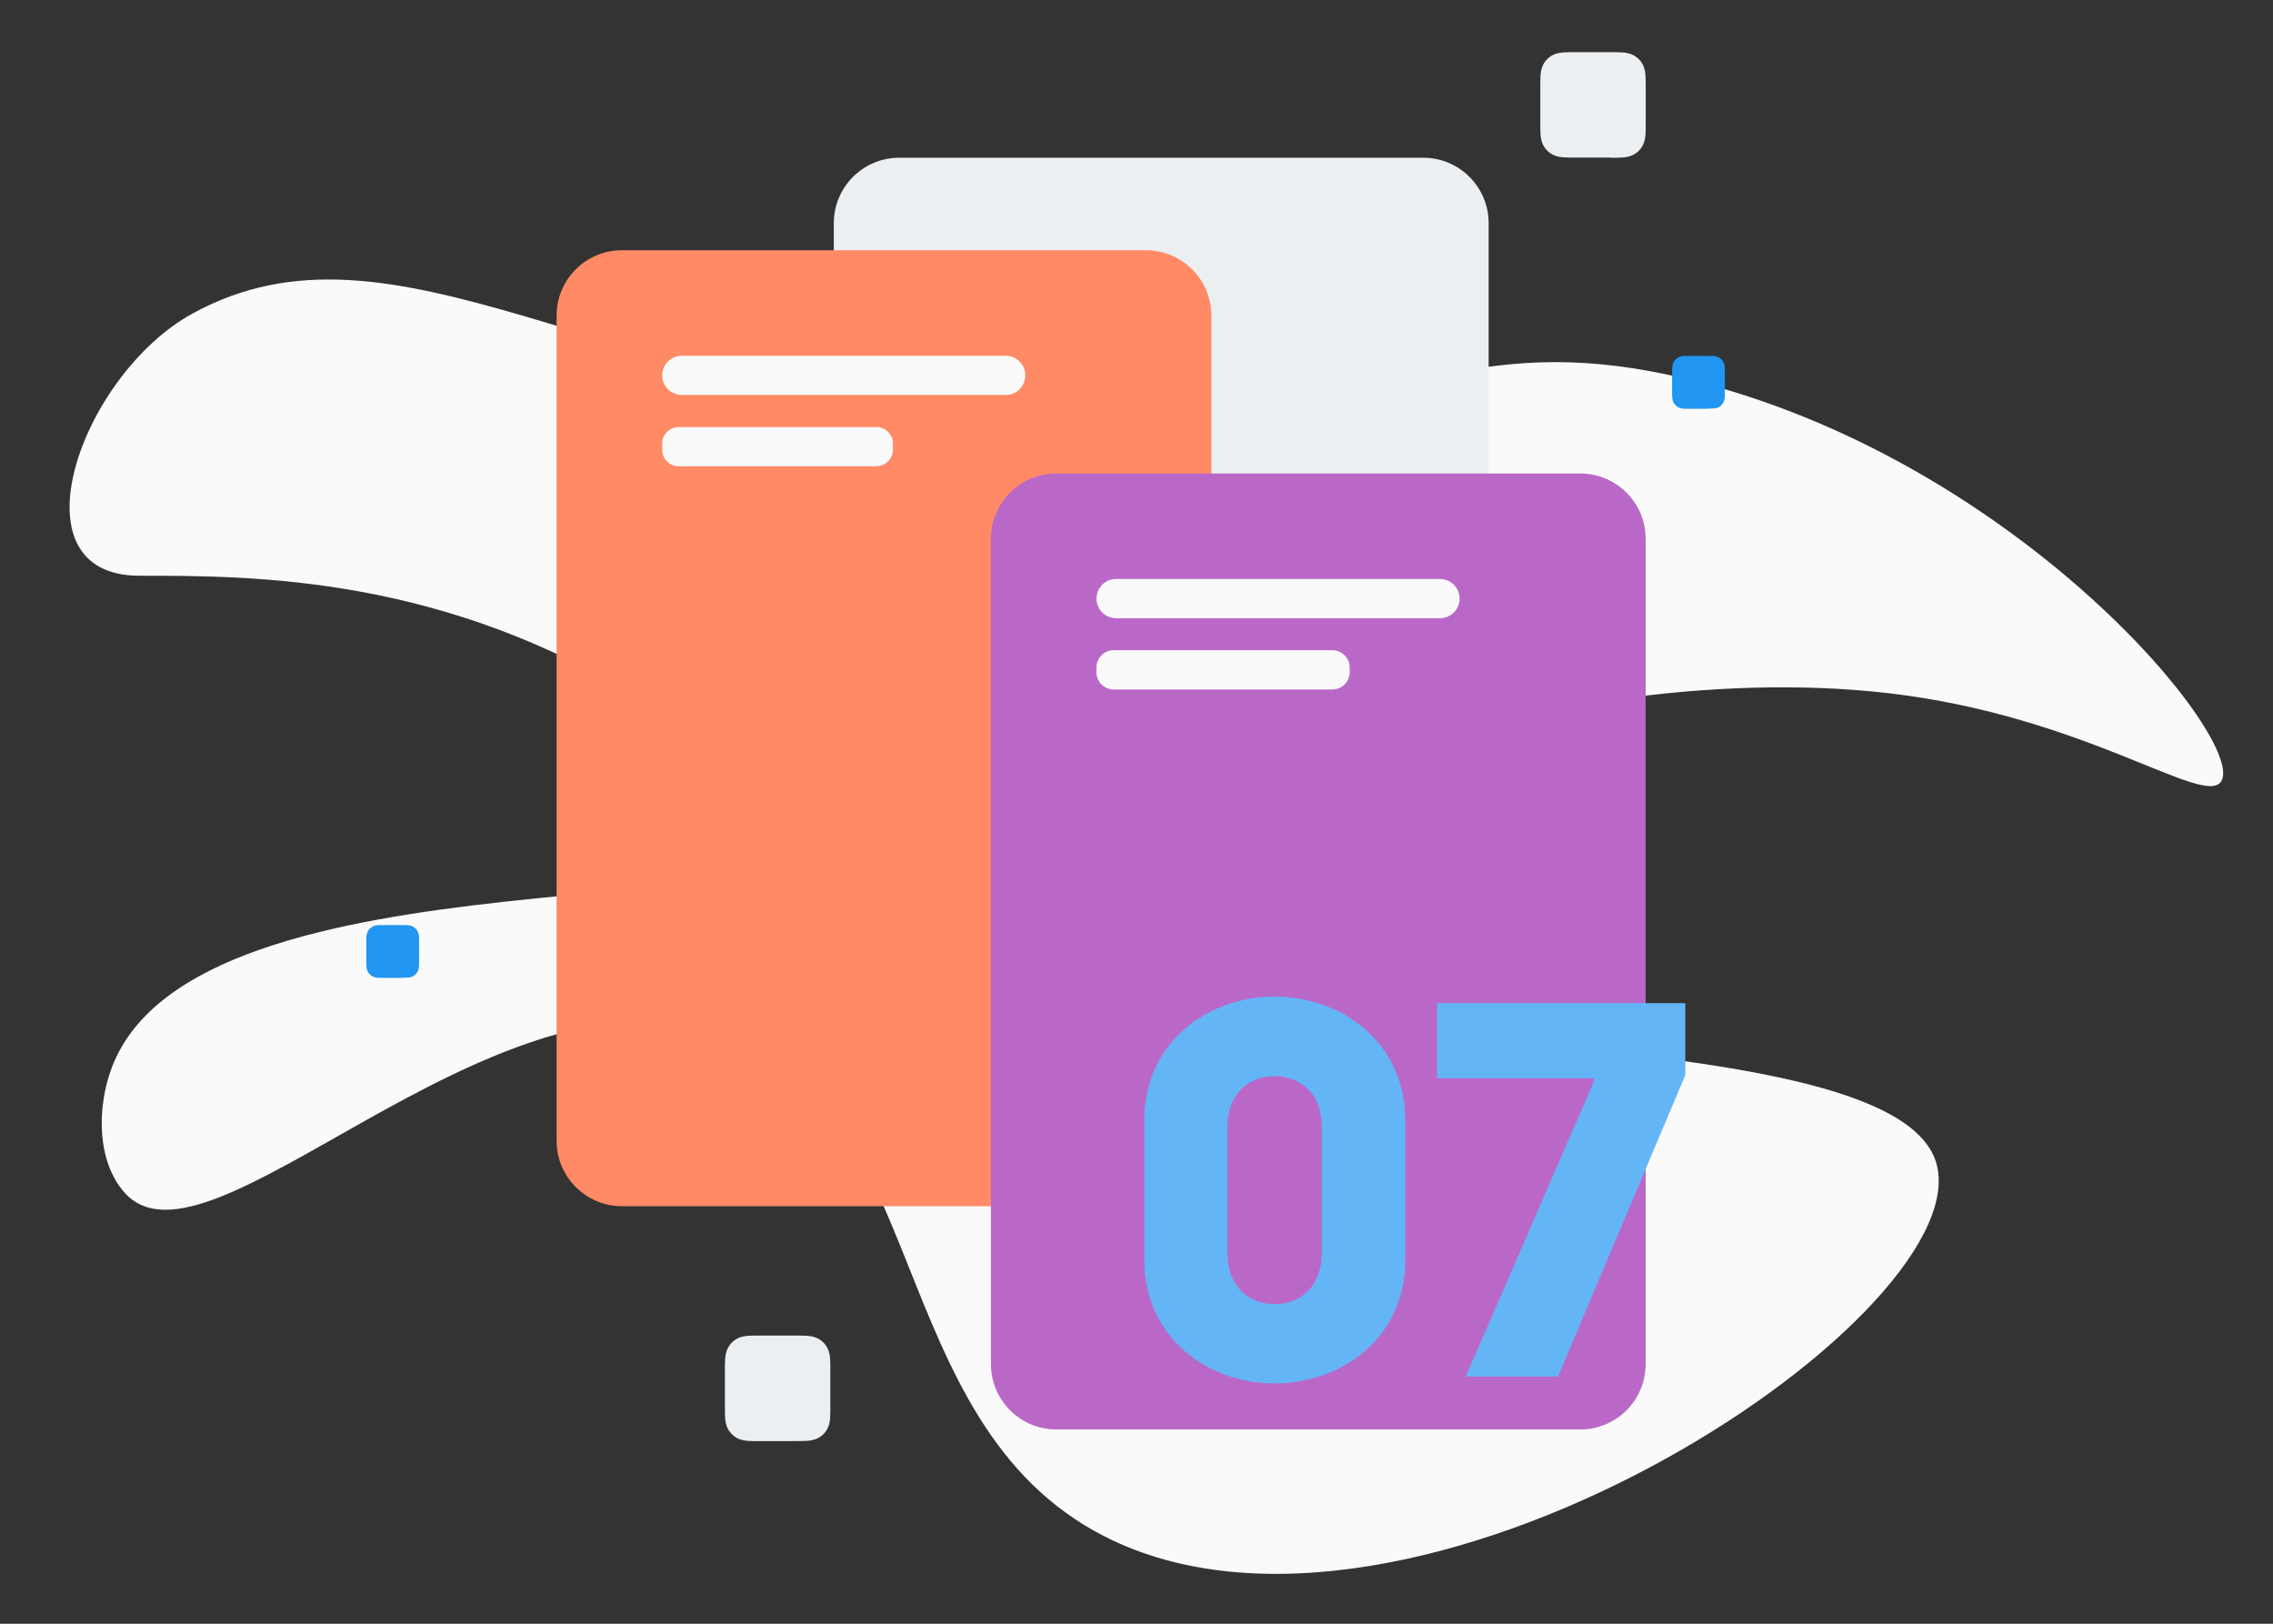
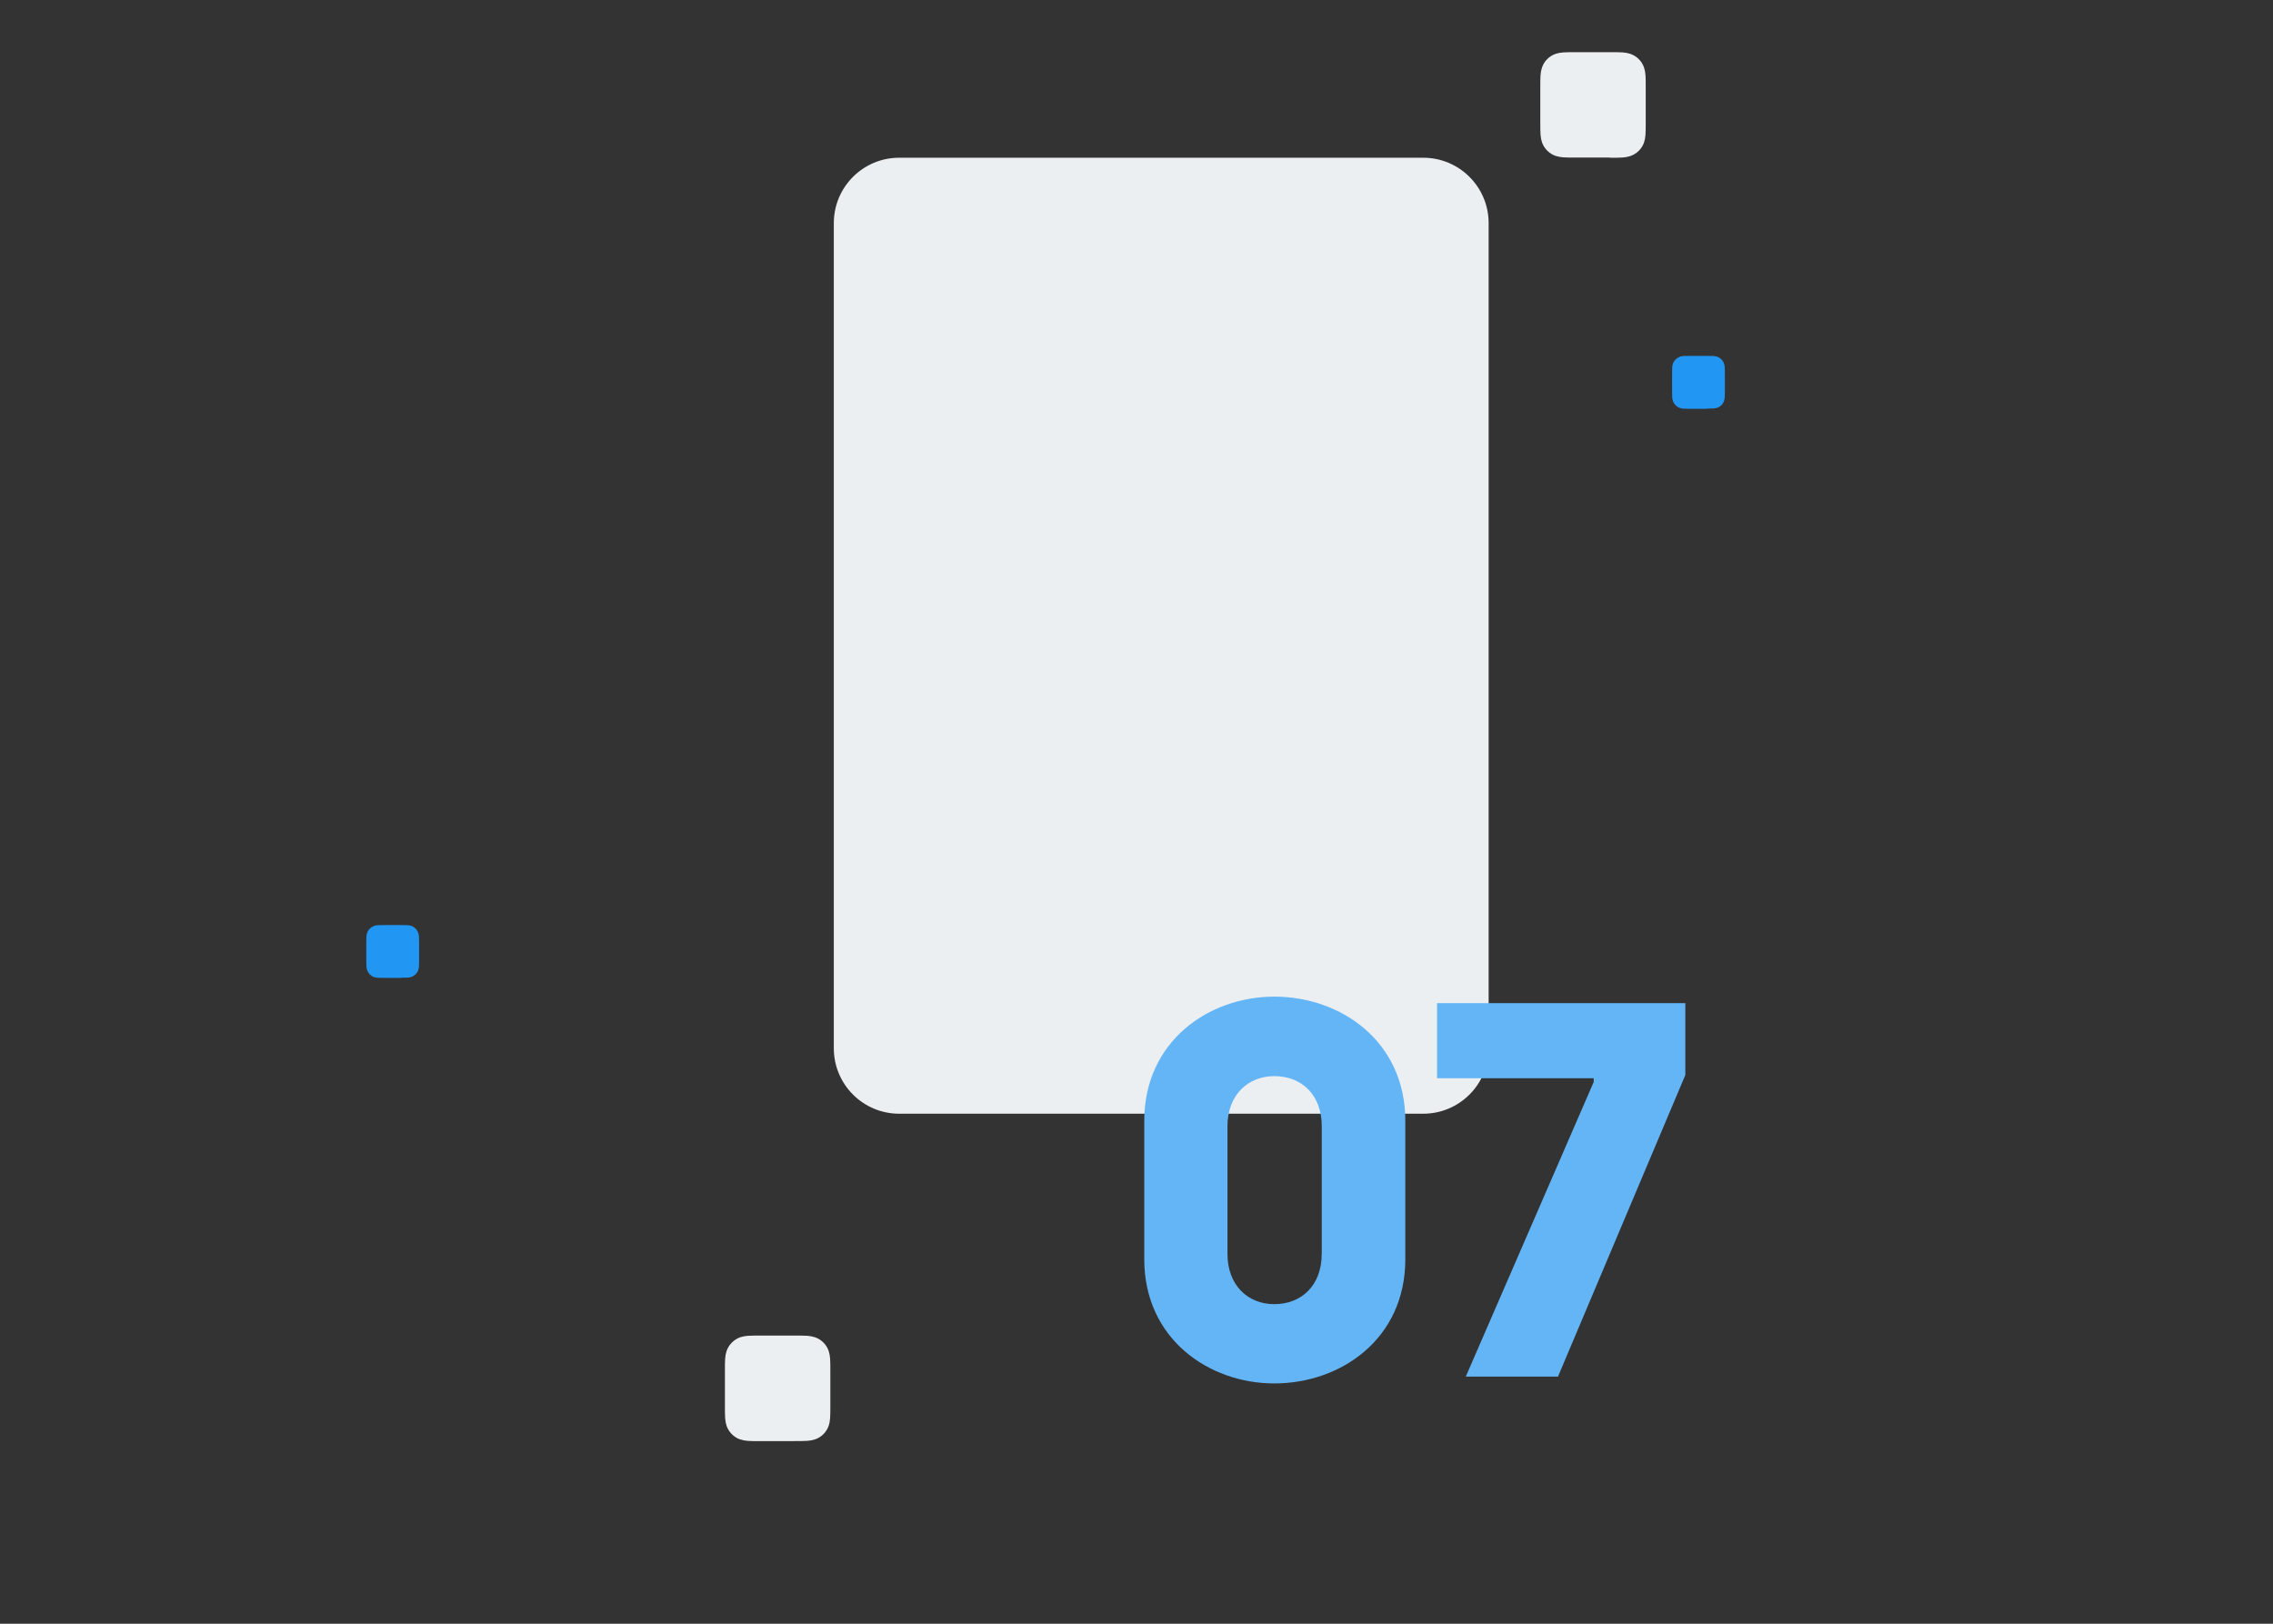
<svg xmlns="http://www.w3.org/2000/svg" width="392" height="280">
  <rect width="100%" height="100%" fill="#333333" stroke="none" />
  <g fill="none">
-     <path fill="#FAFAFA" d="M293.45 66c-46.24-12.13-55.58 11.03-117.1 7.1-72.04-4.63-108.2-38.23-143.17-19.02-19.24 10.57-31.56 45.2-9.15 45.2 19.83 0 52.42 0 87.23 21.78 6.72 4.2 35.22 13.2 34.1 22.03-2.2 17.24-111.37 2.16-126.08 41-2.53 6.7-2.7 16.16 2.28 21.65 14.44 15.9 62.17-39.94 102.15-28.1 37.3 11.04 28 67.6 66.84 87.33 52.7 26.77 149.45-37 143.54-63.8-6.25-28.33-140.6-15.78-144.14-39.5-2.64-17.73 74.87-49.2 135.78-42.13 33.94 3.93 54.42 19.76 57.34 15.2 4.38-6.85-33.87-54.1-89.6-68.74" />
    <path fill="#ECEFF1" d="M277.63 27.2c2.02 0 2.66 0 3.57-.3 1.08-.38 1.94-1.24 2.32-2.3.3-.92.3-1.57.3-3.58V15.2c0-2.03 0-2.67-.3-3.58-.38-1.08-1.24-1.94-2.32-2.32-.9-.3-1.55-.3-3.57-.3h-5.82c-2 0-2.66 0-3.57.3-1.07.38-1.93 1.24-2.3 2.32-.3.9-.3 1.55-.3 3.57V21c0 2 0 2.66.3 3.57.37 1.05 1.24 1.92 2.3 2.3.92.3 1.56.3 3.58.3h5.83zM137 248.5c2.03 0 2.67 0 3.58-.3 1.08-.37 1.94-1.23 2.32-2.3.3-.9.3-1.56.3-3.58v-5.82c0-2.02 0-2.66-.3-3.57-.38-1.08-1.24-1.94-2.32-2.32-.9-.3-1.55-.3-3.57-.3h-5.82c-2 0-2.66 0-3.57.3-1.06.4-1.92 1.25-2.3 2.33-.3.9-.3 1.55-.3 3.57v5.82c0 2.02 0 2.67.3 3.58.38 1.06 1.25 1.93 2.3 2.3.92.3 1.57.3 3.58.3H137zm108.45-56.45h-90.38c-6.22 0-11.27-5.05-11.27-11.28V38.47c0-6.22 5.05-11.27 11.27-11.27h90.38c6.23 0 11.28 5.05 11.28 11.28v142.3c0 6.22-5.05 11.27-11.28 11.27" />
-     <path fill="#FF8A65" d="M197.64 208h-90.37c-6.23 0-11.28-5.05-11.28-11.28V54.42c0-6.22 5.04-11.27 11.27-11.27h90.37c6.23 0 11.28 5.05 11.28 11.28v142.3c0 6.22-5.05 11.27-11.28 11.27" />
-     <path fill="#FAFAFA" d="M173.44 68.1h-55.86c-1.87 0-3.38-1.5-3.38-3.37 0-1.86 1.5-3.38 3.38-3.38h55.86c1.87 0 3.38 1.52 3.38 3.38 0 1.87-1.5 3.38-3.38 3.38m-22.3 12.3h-34.1c-1.57 0-2.84-1.27-2.84-2.84V76.5c0-1.58 1.27-2.86 2.84-2.86h34.1c1.58 0 2.86 1.28 2.86 2.85v1.06c0 1.57-1.28 2.84-2.85 2.84" />
-     <path fill="#BA68C8" d="M182.17 246.5c-6.23 0-11.28-5.06-11.28-11.3V92.93c0-6.23 5.04-11.28 11.27-11.28h90.37c6.23 0 11.28 5.05 11.28 11.28v142.3c0 6.22-5.05 11.27-11.28 11.27h-90.37z" />
-     <path fill="#FAFAFA" d="M248.34 106.6h-55.87c-1.86 0-3.37-1.5-3.37-3.38 0-1.86 1.5-3.38 3.37-3.38h55.87c1.87 0 3.38 1.52 3.38 3.38 0 1.87-1.5 3.38-3.38 3.38m-18.55 12.3h-37.72c-1.65 0-2.98-1.34-2.98-3v-.78c0-1.65 1.33-3 2.98-3h37.7c1.66 0 3 1.35 3 3v.8c0 1.64-1.34 2.97-3 2.97" />
    <path fill="#64B5F6" d="M227.95 216.25V194.2c0-5.33-3.4-8.63-8.18-8.63-4.6 0-8.08 3.3-8.08 8.63v22.05c0 5.33 3.48 8.64 8.07 8.64 4.78 0 8.18-3.32 8.18-8.65m-30.6.92v-23.9c0-13.68 11.12-21.4 22.42-21.4 11.5 0 22.6 7.72 22.6 21.4v23.9c0 13.7-11.1 21.4-22.6 21.4-11.3 0-22.42-7.7-22.42-21.4" />
    <path fill="#64B5F6" d="M274.85 186.58v-.65h-27.02v-12.95h42.82v12.4l-21.96 52h-15.9z" />
    <path fill="#2196F3" d="M69.18 168.6c1 0 1.33 0 1.8-.14.52-.2.96-.62 1.14-1.15.16-.45.16-.77.16-1.78v-2.9c0-1.02 0-1.35-.16-1.8-.2-.54-.62-.97-1.15-1.16-.46-.15-.78-.15-1.8-.15h-2.9c-1 0-1.33 0-1.8.16-.52.2-.95.62-1.14 1.16-.16.45-.16.78-.16 1.8v2.9c0 1 0 1.33.16 1.8.2.52.62.95 1.15 1.14.46.15.78.15 1.8.15h2.9zm225.2-98.14c1 0 1.33 0 1.8-.15.52-.18.95-.6 1.14-1.15.15-.46.15-.78.15-1.8v-2.9c0-1 0-1.33-.15-1.8-.2-.52-.62-.95-1.15-1.14-.46-.15-.78-.15-1.8-.15h-2.9c-1 0-1.33 0-1.8.16-.53.2-.96.63-1.15 1.16-.15.46-.15.78-.15 1.8v2.9c0 1 0 1.33.15 1.8.2.52.63.96 1.16 1.15.46.16.78.16 1.8.16h2.9z" />
  </g>
</svg>